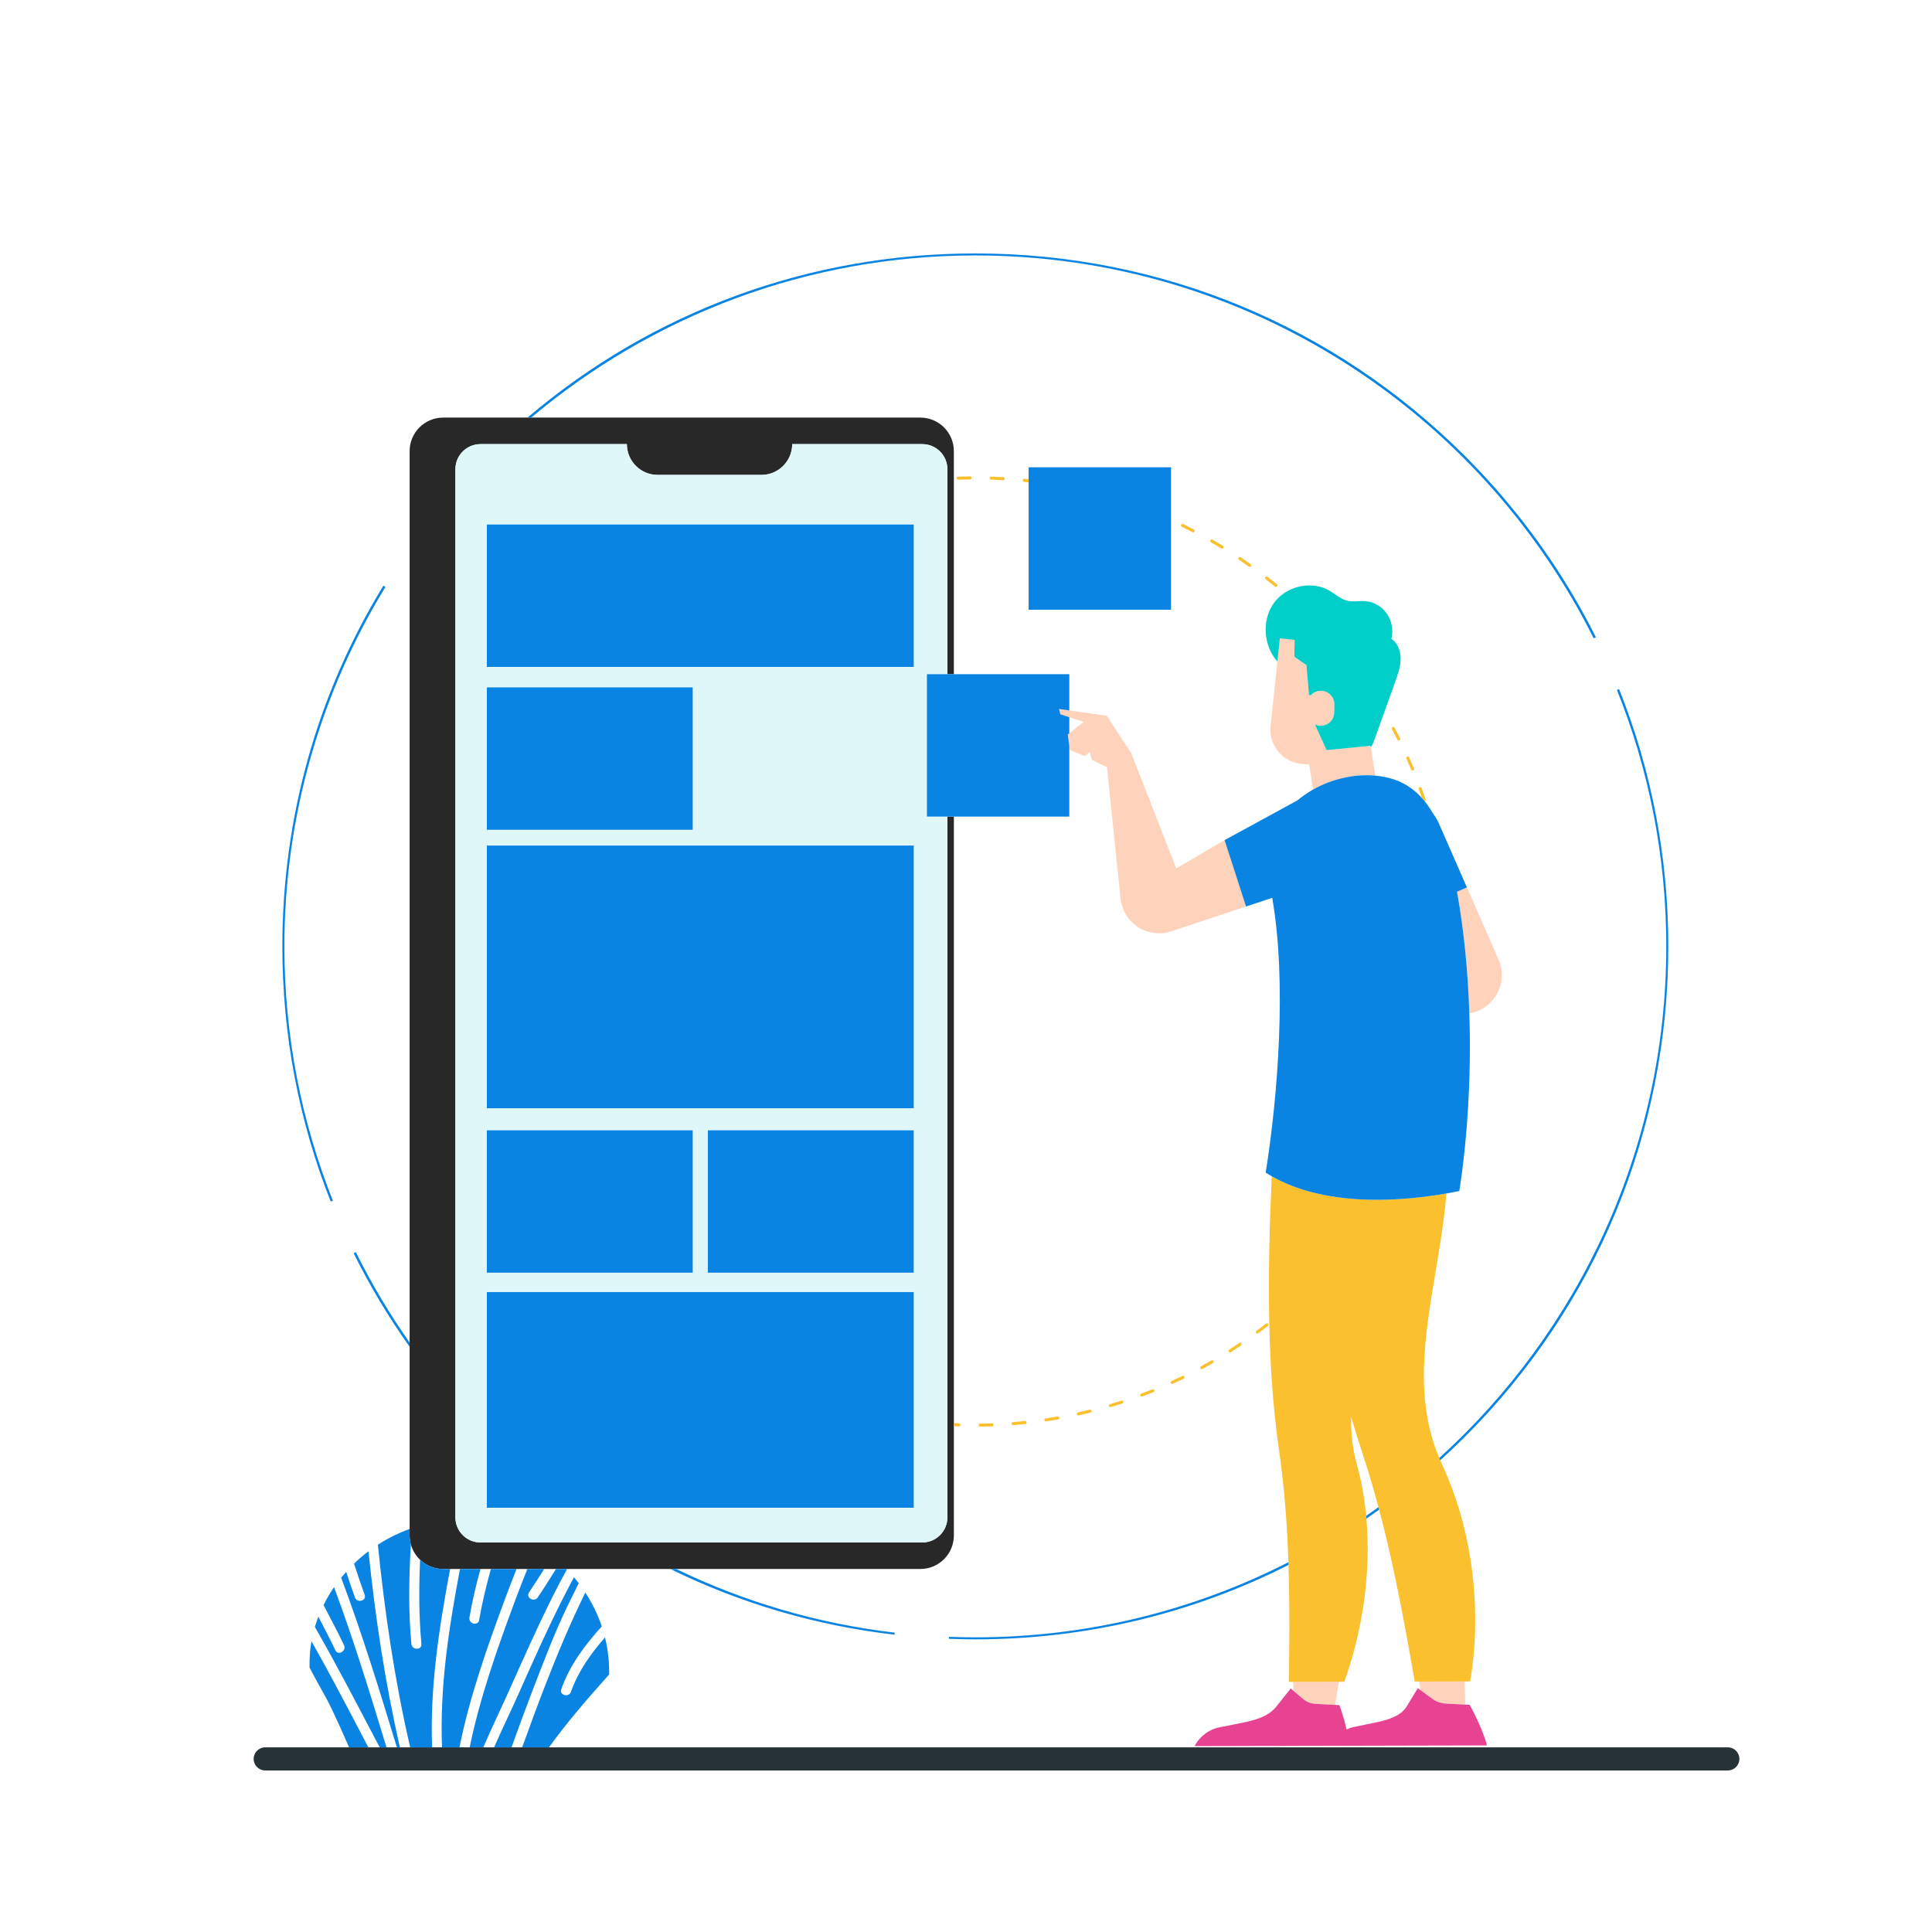
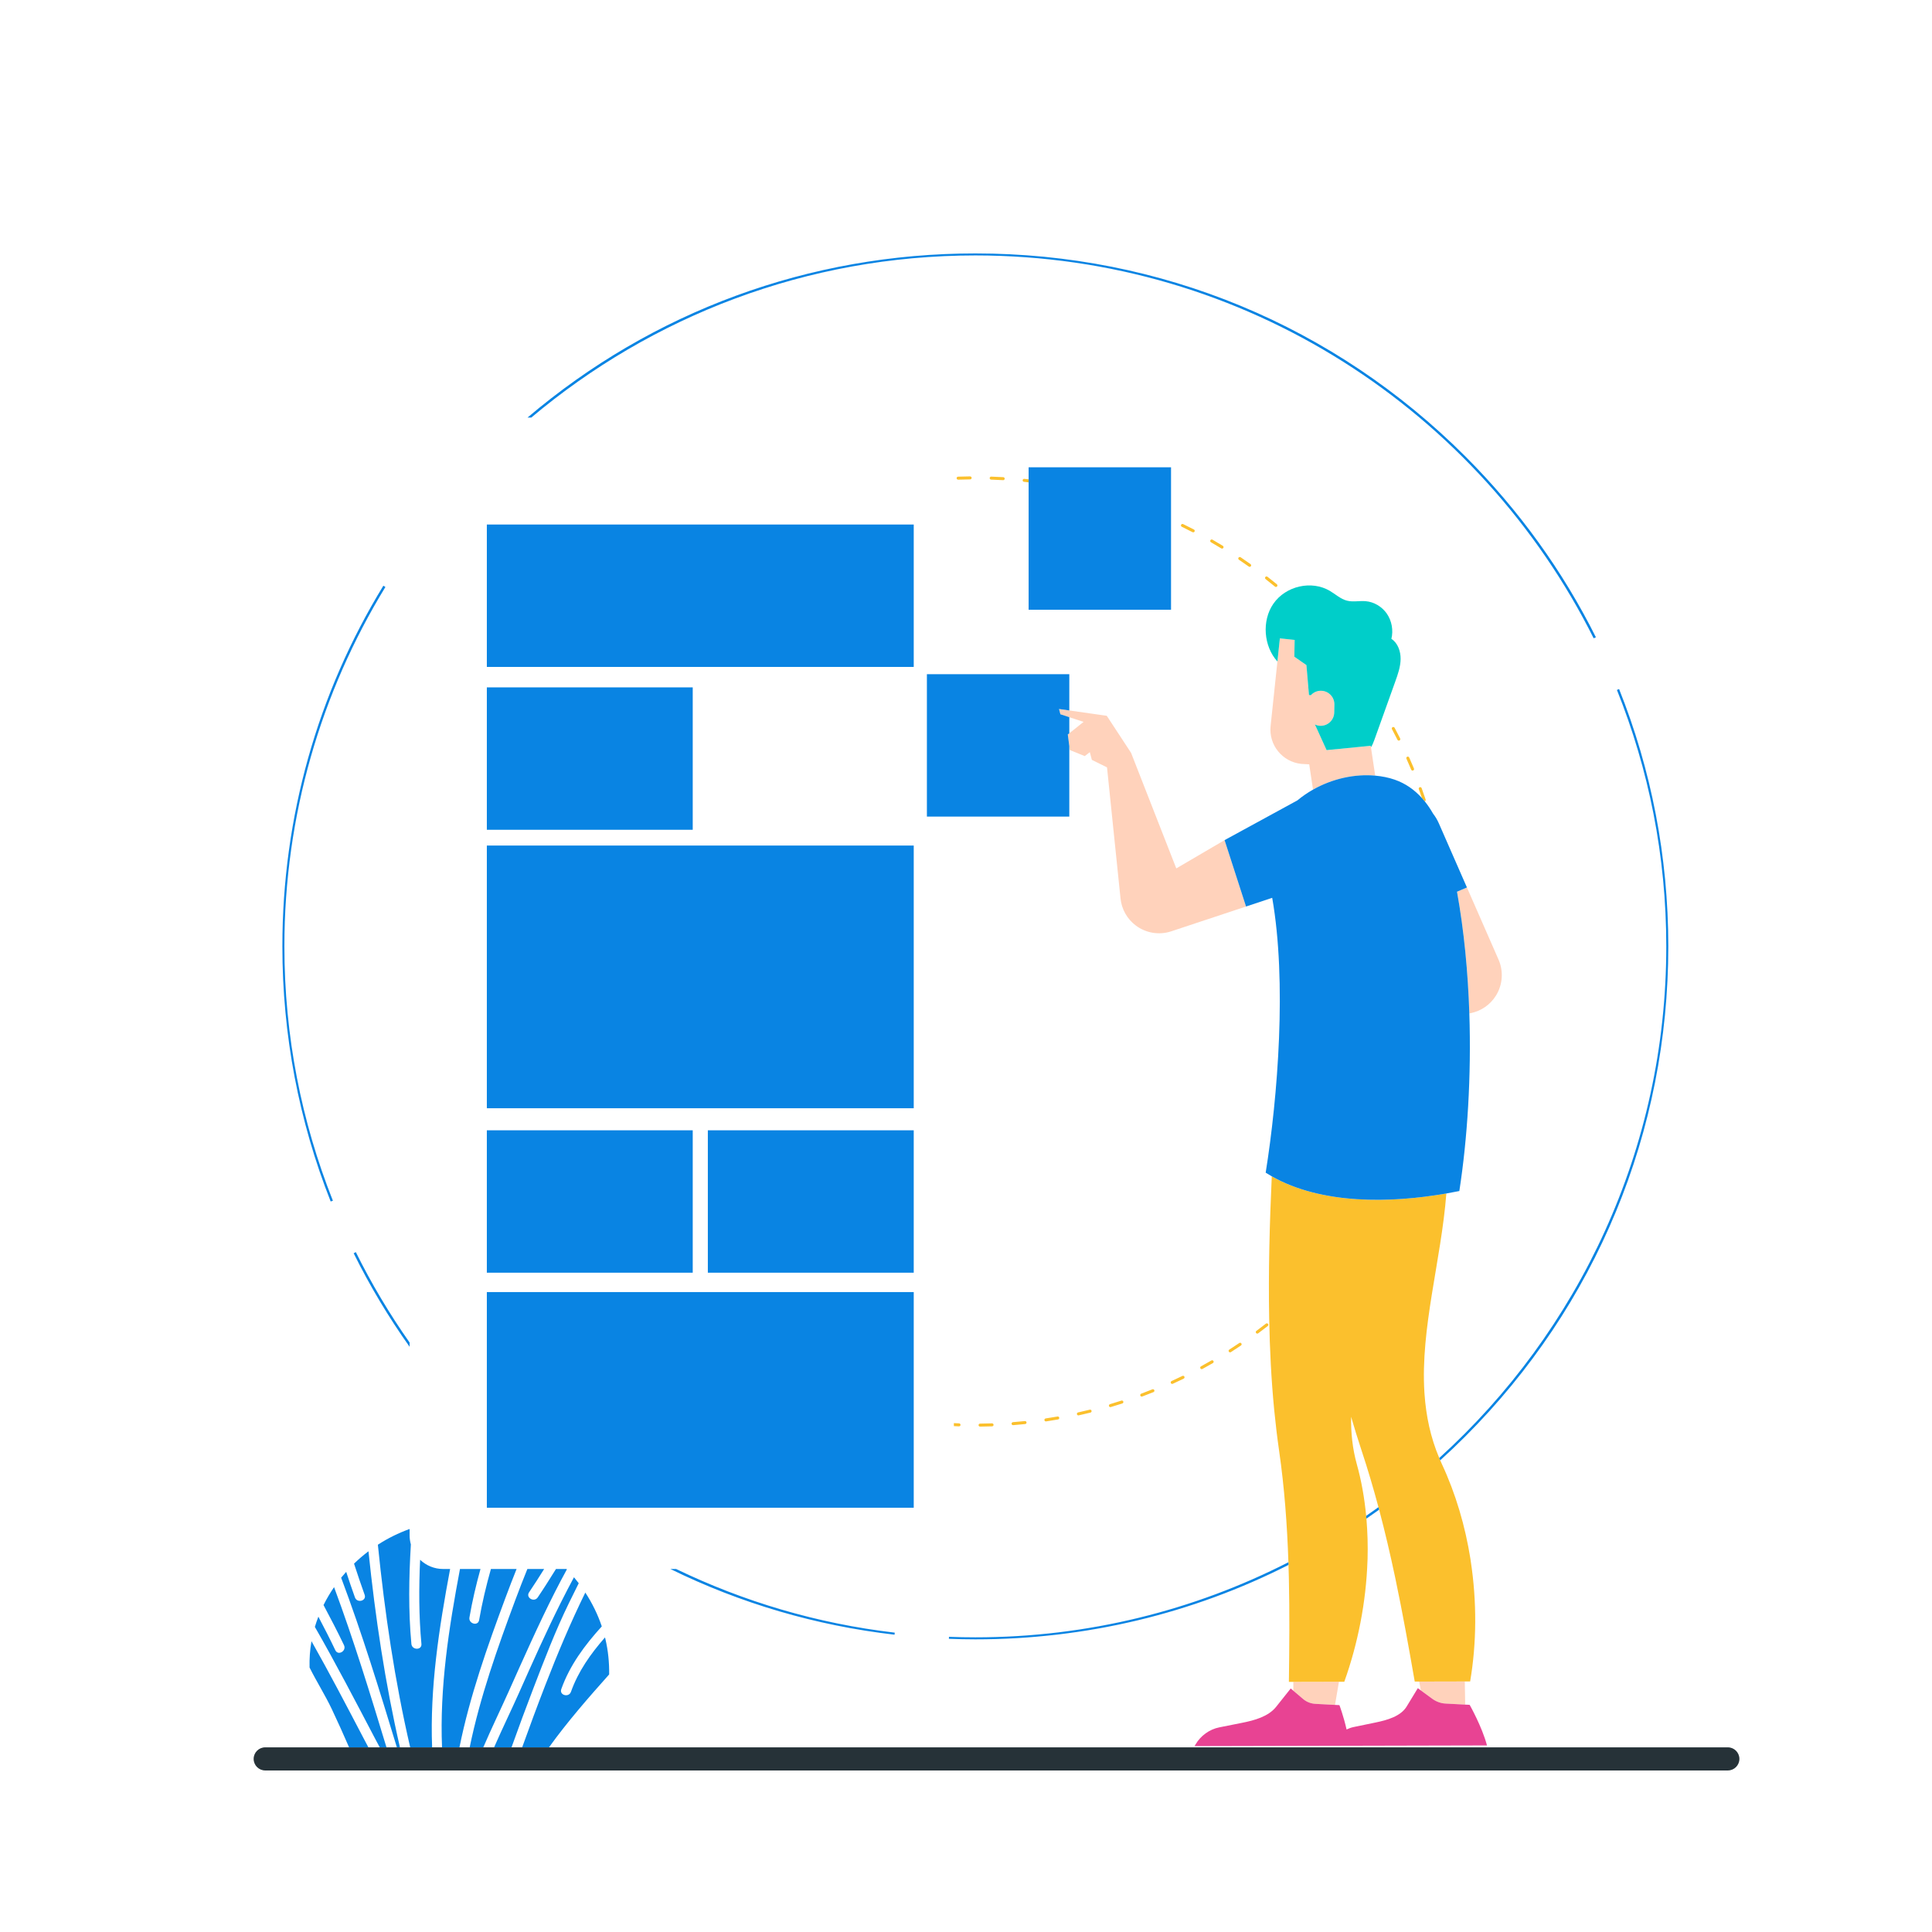
<svg xmlns="http://www.w3.org/2000/svg" version="1.1" id="Layer_1" x="0px" y="0px" viewBox="0 0 595.276 595.276" enable-background="new 0 0 595.276 595.276" xml:space="preserve">
  <path id="color_x5F_8" fill="#263238" d="M535.932,541.943c0,1.968-1.595,3.562-3.562,3.562H81.715  c-1.968,0-3.563-1.595-3.563-3.562s1.595-3.563,3.563-3.563h25.843h5.946h3.501h2.076h3.202h0.947h3.156h6.758h3.055h5.368h3.152  h4.194h3.324h5.369h3.28h8.268H532.37C534.337,538.381,535.932,539.976,535.932,541.943z" />
-   <path id="color_x5F_7" fill="#282828" d="M126.209,473.089v-1.99v-56.128v-1.307V139.006c0-5.711,4.629-10.34,10.34-10.34h25.972  h1.163h119.876c5.711,0,10.34,4.63,10.34,10.34v68.717h-2v-63.152c0-4.27-3.461-7.731-7.731-7.731h-40.081v0  c0,5.239-4.247,9.486-9.486,9.486h-31.971c-5.239,0-9.486-4.247-9.486-9.486h-45.096c-4.27,0-7.731,3.461-7.731,7.731v322.953  c0,4.27,3.461,7.731,7.731,7.731H284.17c4.27,0,7.731-3.461,7.731-7.731V251.6h2v186.883v0.925v33.681  c0,5.711-4.629,10.34-10.34,10.34h-75.243h-1.759h-32.004h-3.253h-3.643h-5.168h-3.326h-7.907h-3.215h-6.318h-3.04h-2.137  c-2.755,0-5.252-1.084-7.105-2.841c-1.343-1.272-2.34-2.898-2.849-4.732C126.35,474.975,126.209,474.049,126.209,473.089z" />
-   <path id="color_x5F_6" fill="#E0F7FA" d="M285.591,207.723h6.31v-63.152c0-4.27-3.461-7.731-7.731-7.731h-40.081v0  c0,5.239-4.247,9.486-9.486,9.486h-31.971c-5.239,0-9.486-4.247-9.486-9.486h-45.096c-4.27,0-7.731,3.461-7.731,7.731v322.953  c0,4.27,3.461,7.731,7.731,7.731H284.17c4.27,0,7.731-3.461,7.731-7.731V251.6h-6.31V207.723z M150.003,392.131v-43.878h63.437  v43.878H150.003z M150.003,341.466v-80.949h131.532v80.949H150.003z M213.439,211.784v43.878h-63.437v-43.878H213.439z   M218.098,348.254h63.437v43.878h-63.437V348.254z M281.534,161.62v43.878H150.003V161.62H281.534z M150.003,464.557v-66.446  h131.532v66.446H150.003z" />
  <path id="color_x5F_5" fill="#FFD2BB" d="M448.925,274.749l3.057-1.311l9.737,22.228c1.574,3.594,1.282,7.732-0.781,11.07  c-1.745,2.821-4.584,4.79-7.839,5.434l-0.374,0.074C452.31,299.522,451.094,286.753,448.925,274.749z M437.783,520.843l3.513,2.57  c1.21,0.885,2.629,1.401,4.06,1.477l6.09,0.323l-0.122-7.132l-14.053,0.033L437.783,520.843z M405.307,524.984l6.026,0.323  l1.216-7.135l-14.053,0.033l0,2.73l3.03,2.571C402.569,524.392,403.891,524.908,405.307,524.984z M423.722,238.983l-1.313-8.726  l-0.07-0.467l-13.596,1.334l-3.598-7.894c0.517,0.244,1.088,0.392,1.696,0.403c2.305,0.044,4.209-1.789,4.253-4.094l0.047-2.451  c0.044-2.305-1.789-4.209-4.094-4.253c-1.253-0.024-2.375,0.518-3.156,1.378l-0.577-0.048l-0.789-9.237l-3.722-2.586l0.091-5.172  l-4.551-0.481l-0.754,7.13l-2.101,19.876c-0.616,5.829,3.61,11.053,9.438,11.669l2.461,0.143l1.171,7.784  C410.628,239.851,417.511,238.416,423.722,238.983z M326.725,220.079l2.743,0.899l4.403,1.443l-4.403,3.514l-0.465,0.371  l0.465,3.578l0.157,1.212l4.611,1.866l1.554-1.214l0.626,2.379l4.67,2.305l4.164,40.41c0.34,3.3,2.038,6.309,4.686,8.307  c3.132,2.363,7.226,3.037,10.95,1.801l23.033-7.64l-6.612-20.456l-14.876,8.714L348.5,231.965l-7.492-11.422l-11.539-1.64  l-3.172-0.451L326.725,220.079z" />
  <path id="color_x5F_4" fill="#00CEC9" d="M394.344,196.687l-0.754,7.13c-4.242-4.655-4.874-12.543-1.257-17.783  c3.81-5.52,11.796-7.327,17.459-3.949c1.731,1.032,3.284,2.489,5.22,2.987c1.867,0.48,3.834-0.001,5.75,0.16  c2.587,0.217,5.055,1.675,6.562,3.878s2.027,5.108,1.383,7.729c1.963,1.261,2.872,3.82,2.841,6.222  c-0.031,2.403-0.848,4.709-1.655,6.96c-2.141,5.973-4.281,11.946-6.422,17.919c-0.287,0.801-0.603,1.619-1.063,2.316l-0.07-0.467  l-13.596,1.334l-3.598-7.894c0.517,0.244,1.088,0.392,1.696,0.403c2.305,0.044,4.209-1.789,4.253-4.094l0.047-2.451  c0.044-2.305-1.789-4.209-4.094-4.253c-1.253-0.024-2.375,0.518-3.156,1.378l-0.577-0.048l-0.789-9.237l-3.722-2.586l0.091-5.172  L394.344,196.687z" />
  <path id="color_x5F_3" fill="#E84393" d="M445.357,524.89l6.09,0.323l1.376,0.073c0,0,3.804,6.709,5.34,12.508l-47.627,0.112l0,0  l-42.476,0.1l0.269-0.466c1.59-2.747,4.308-4.71,7.363-5.319l7.073-1.409c3.667-0.73,7.984-1.887,10.389-4.867l4.533-5.698  l0.81,0.687l3.03,2.571c1.044,0.886,2.365,1.402,3.781,1.478l6.026,0.323l1.362,0.073c0,0,1.296,3.43,2.201,7.503  c0.682-0.339,1.413-0.599,2.19-0.76l6.811-1.408c3.531-0.73,7.633-1.886,9.481-4.864l3.466-5.695l0.939,0.687l3.513,2.57  C442.507,524.298,443.925,524.814,445.357,524.89z" />
  <path id="color_x5F_2" fill="#FBC02D" d="M379.01,416.678c-0.152,0-0.301-0.076-0.39-0.214c-0.137-0.215-0.074-0.5,0.142-0.638  c1.036-0.661,2.063-1.337,3.08-2.024c0.211-0.143,0.498-0.088,0.641,0.124c0.143,0.212,0.087,0.499-0.124,0.641  c-1.024,0.693-2.058,1.372-3.101,2.038C379.181,416.655,379.095,416.678,379.01,416.678z M433.58,233.159  c-0.233,0.105-0.337,0.377-0.233,0.611c0.5,1.118,0.988,2.244,1.461,3.377c0.074,0.177,0.245,0.284,0.426,0.284  c0.06,0,0.12-0.011,0.178-0.036c0.235-0.098,0.346-0.368,0.248-0.604c-0.475-1.141-0.966-2.274-1.47-3.399  C434.086,233.159,433.812,233.055,433.58,233.159z M389.874,177.784c-0.157,0.201-0.121,0.491,0.08,0.648  c0.971,0.758,1.932,1.528,2.883,2.31c0.086,0.071,0.189,0.105,0.293,0.105c0.134,0,0.265-0.057,0.357-0.169  c0.161-0.197,0.133-0.488-0.064-0.65c-0.957-0.787-1.925-1.562-2.901-2.324C390.32,177.548,390.031,177.581,389.874,177.784z   M364.535,161.477c-0.226-0.11-0.505-0.017-0.617,0.213c-0.112,0.229-0.016,0.506,0.213,0.617c1.11,0.541,2.212,1.095,3.306,1.663  c0.069,0.035,0.141,0.052,0.213,0.052c0.167,0,0.327-0.091,0.41-0.249c0.118-0.226,0.03-0.505-0.197-0.623  C366.762,162.579,365.653,162.021,364.535,161.477z M301.974,439.559c1.241-0.013,2.478-0.04,3.711-0.082  c0.254-0.009,0.454-0.223,0.445-0.478c-0.01-0.254-0.227-0.447-0.478-0.446c-1.226,0.042-2.454,0.07-3.688,0.082  c-0.255,0.003-0.46,0.211-0.457,0.466c0.003,0.253,0.209,0.457,0.462,0.457C301.971,439.559,301.972,439.559,301.974,439.559z   M381.608,171.821c-0.143,0.211-0.087,0.498,0.125,0.641c1.022,0.689,2.036,1.391,3.038,2.105c0.081,0.058,0.175,0.086,0.268,0.086  c0.144,0,0.286-0.068,0.376-0.194c0.148-0.208,0.099-0.496-0.108-0.644c-1.01-0.719-2.029-1.425-3.058-2.118  C382.038,171.556,381.752,171.609,381.608,171.821z M373.573,166.278c-0.22-0.126-0.503-0.051-0.63,0.169  c-0.128,0.221-0.052,0.503,0.169,0.631c1.068,0.616,2.129,1.246,3.179,1.889c0.075,0.046,0.158,0.068,0.241,0.068  c0.155,0,0.307-0.078,0.394-0.221c0.133-0.217,0.064-0.502-0.153-0.635C375.714,167.532,374.648,166.898,373.573,166.278z   M387.66,410.813c0.994-0.737,1.979-1.487,2.953-2.249c0.201-0.157,0.237-0.447,0.079-0.648c-0.158-0.204-0.449-0.237-0.648-0.079  c-0.969,0.757-1.946,1.502-2.935,2.235c-0.205,0.152-0.248,0.441-0.096,0.646c0.09,0.122,0.23,0.187,0.371,0.187  C387.48,410.904,387.577,410.874,387.66,410.813z M315.6,147.54c-0.249-0.019-0.48,0.158-0.506,0.413  c-0.026,0.253,0.158,0.48,0.412,0.506c0.477,0.049,0.952,0.111,1.428,0.165v-0.93C316.489,147.645,316.047,147.586,315.6,147.54z   M342.129,433.548c0.043,0,0.087-0.006,0.132-0.019c1.19-0.353,2.372-0.721,3.548-1.104c0.242-0.079,0.375-0.34,0.297-0.582  c-0.079-0.243-0.34-0.374-0.582-0.297c-1.169,0.381-2.344,0.746-3.526,1.097c-0.244,0.073-0.383,0.329-0.311,0.575  C341.745,433.418,341.929,433.548,342.129,433.548z M332.27,436.102c0.033,0,0.067-0.004,0.1-0.011  c1.211-0.269,2.417-0.553,3.617-0.851c0.247-0.061,0.398-0.312,0.336-0.56c-0.062-0.248-0.312-0.398-0.56-0.336  c-1.191,0.297-2.39,0.579-3.594,0.846c-0.249,0.055-0.406,0.302-0.351,0.551C331.867,435.956,332.058,436.102,332.27,436.102z   M351.782,430.306c0.054,0,0.109-0.009,0.162-0.03c1.161-0.436,2.315-0.886,3.462-1.349c0.236-0.096,0.351-0.365,0.255-0.602  c-0.096-0.236-0.367-0.349-0.602-0.255c-1.14,0.462-2.287,0.908-3.441,1.342c-0.239,0.089-0.36,0.355-0.27,0.594  C351.42,430.192,351.596,430.306,351.782,430.306z M361.172,426.401c0.064,0,0.13-0.013,0.192-0.041  c1.125-0.514,2.241-1.043,3.35-1.585c0.229-0.112,0.324-0.389,0.212-0.618c-0.113-0.23-0.391-0.322-0.618-0.212  c-1.101,0.538-2.211,1.063-3.328,1.574c-0.232,0.106-0.334,0.381-0.228,0.612C360.829,426.301,360.997,426.401,361.172,426.401z   M295.472,439.481c0.005,0,0.01,0,0.016,0c0.248,0,0.453-0.197,0.461-0.446c0.008-0.254-0.191-0.468-0.446-0.477  c-0.536-0.018-1.068-0.05-1.602-0.074v0.925C294.425,439.432,294.947,439.464,295.472,439.481z M312.175,439.109  c1.239-0.097,2.472-0.21,3.701-0.339c0.253-0.026,0.438-0.253,0.411-0.507c-0.026-0.253-0.259-0.443-0.507-0.411  c-1.221,0.127-2.447,0.24-3.677,0.337c-0.254,0.02-0.445,0.242-0.424,0.496c0.019,0.242,0.221,0.426,0.459,0.426  C312.15,439.11,312.163,439.109,312.175,439.109z M295.197,146.868c-0.255,0.009-0.455,0.223-0.445,0.477  c0.009,0.249,0.214,0.446,0.461,0.446c0.006,0,0.011,0,0.017,0c1.226-0.043,2.455-0.072,3.688-0.086  c0.255-0.003,0.46-0.212,0.457-0.467c-0.003-0.255-0.199-0.419-0.467-0.457C297.666,146.795,296.43,146.823,295.197,146.868z   M370.258,421.853c0.075,0,0.151-0.018,0.221-0.056c1.086-0.593,2.164-1.198,3.232-1.817c0.221-0.127,0.297-0.41,0.169-0.63  c-0.128-0.221-0.413-0.298-0.63-0.169c-1.063,0.615-2.134,1.217-3.213,1.804c-0.224,0.123-0.307,0.403-0.185,0.627  C369.937,421.766,370.095,421.853,370.258,421.853z M439.258,246.335c-0.397-1.176-0.808-2.344-1.233-3.506  c-0.088-0.239-0.352-0.362-0.592-0.275c-0.24,0.088-0.363,0.353-0.275,0.592c0.335,0.915,0.654,1.838,0.972,2.762  c0.293,0.325,0.584,0.653,0.863,0.998C439.216,246.816,439.337,246.568,439.258,246.335z M305.41,146.853c-0.005,0-0.011,0-0.015,0  c-0.248,0-0.454,0.197-0.462,0.446c-0.008,0.255,0.192,0.469,0.446,0.477c1.234,0.041,2.464,0.096,3.689,0.167  c0.009,0,0.018,0.001,0.027,0.001c0.244,0,0.446-0.189,0.461-0.435c0.014-0.254-0.179-0.473-0.434-0.487  C307.888,146.949,306.651,146.893,305.41,146.853z M429.076,224.051c-0.226,0.12-0.31,0.4-0.19,0.625  c0.578,1.081,1.144,2.172,1.696,3.269c0.081,0.161,0.244,0.254,0.412,0.254c0.07,0,0.141-0.016,0.207-0.049  c0.228-0.114,0.319-0.392,0.205-0.62c-0.555-1.105-1.124-2.202-1.705-3.29C429.58,224.015,429.297,223.932,429.076,224.051z   M322.325,437.951c1.228-0.182,2.451-0.382,3.668-0.595c0.252-0.044,0.419-0.283,0.375-0.534c-0.043-0.253-0.298-0.427-0.534-0.375  c-1.21,0.212-2.425,0.409-3.645,0.592c-0.253,0.037-0.427,0.272-0.389,0.524c0.033,0.23,0.231,0.394,0.456,0.394  C322.279,437.957,322.302,437.955,322.325,437.951z M391.851,362.439c-0.655,14.496-1.073,29.162-0.802,43.667  c0.177,9.509,0.642,18.95,1.542,28.221c0.016,0.168,0.035,0.335,0.052,0.503c0.401,4.063,0.881,8.094,1.457,12.084  c1.659,11.48,2.492,22.92,2.877,34.432c0.009,0.276,0.015,0.552,0.024,0.828c0.039,1.218,0.077,2.437,0.106,3.657  c0.005,0.204,0.012,0.408,0.016,0.613c0.237,10.485,0.146,21.044,0.003,31.764l1.37-0.003l14.053-0.033l1.646-0.004  c4.221-11.789,6.711-24.581,7.142-37.173c0.008-0.226,0.024-0.452,0.031-0.677c0.118-4.177-0.006-8.325-0.357-12.409  c-0.025-0.285-0.052-0.569-0.079-0.853c-0.517-5.465-1.454-10.806-2.876-15.907c-1.335-4.787-1.84-9.665-1.76-14.611  c1.013,3.463,2.069,6.908,3.202,10.316c1.944,5.85,3.663,11.69,5.227,17.533c0.068,0.255,0.139,0.511,0.206,0.766  c1.817,6.852,3.419,13.711,4.877,20.601c0.043,0.204,0.088,0.408,0.131,0.613c2.204,10.481,4.095,21.035,5.963,31.75l1.37-0.003  l14.053-0.033l1.646-0.004c2.011-11.783,2.102-24.57,0.171-37.156c-0.035-0.226-0.06-0.452-0.096-0.677  c-1.604-10.067-4.509-19.991-8.787-29.156c-0.179-0.383-0.333-0.768-0.502-1.152c-0.103-0.234-0.207-0.469-0.306-0.704  c-2.707-6.408-4.061-12.97-4.53-19.642c-0.012-0.172-0.029-0.343-0.04-0.516c-1.261-19.877,5.167-40.714,6.758-61.345  C428.306,370.758,407.202,371.146,391.851,362.439z" />
  <path id="color_x5F_1" fill="#0984E3" d="M113.504,538.381h-5.946c-1.714-3.945-3.471-7.872-5.315-11.758  c-2.069-4.36-4.707-8.502-6.863-12.841c-0.069-2.709,0.115-5.425,0.594-8.111c5.535,9.787,10.733,19.759,15.952,29.72  C112.448,536.389,112.978,537.384,113.504,538.381z M113.531,477.971c-1.559,1.179-3.045,2.452-4.448,3.809  c1.054,3.21,2.114,6.418,3.266,9.595c0.68,1.877-2.309,2.678-2.982,0.822c-0.948-2.613-1.83-5.249-2.702-7.887  c-0.529,0.591-1.055,1.187-1.554,1.802c6.457,17.171,11.821,34.716,17.171,52.269h0.947  C118.655,518.513,115.639,498.3,113.531,477.971z M102.932,489.025c-1.213,1.76-2.298,3.604-3.248,5.514  c2.166,4.088,4.322,8.182,6.307,12.36c0.85,1.79-1.817,3.357-2.67,1.561c-1.658-3.49-3.43-6.921-5.225-10.34  c-0.401,1.035-0.764,2.086-1.081,3.153c6.496,11.304,12.498,22.879,18.558,34.425c0.471,0.897,0.953,1.789,1.431,2.683h2.076  C114.04,521.809,108.963,505.251,102.932,489.025z M138.686,483.429h-2.137c-2.755,0-5.252-1.084-7.105-2.841  c-0.388,8.632-0.404,17.271,0.404,25.927c0.185,1.984-2.909,1.965-3.092,0c-0.955-10.238-0.768-20.452-0.161-30.659  c-0.245-0.882-0.386-1.807-0.386-2.767v-1.99c-3.426,1.236-6.717,2.86-9.783,4.848c2.128,21.013,5.199,41.909,9.959,62.433h6.758  C132.427,520.028,135.255,501.711,138.686,483.429z M164.303,520.296c3.411-8.87,6.807-17.8,10.98-26.345  c0.997-2.041,2.025-4.084,3.034-6.139c-0.475-0.625-0.964-1.238-1.469-1.839c-1.394,2.611-2.764,5.235-4.089,7.884  c-4.557,9.109-8.694,18.403-12.833,27.706c-2.383,5.356-5.153,11.004-7.69,16.818h5.369  C159.772,532.329,161.995,526.297,164.303,520.296z M159.165,483.429h-7.907c-1.458,5.179-2.714,10.414-3.634,15.745  c-0.338,1.96-3.317,1.124-2.982-0.822c0.871-5.048,2.041-10.012,3.401-14.923h-6.318c-3.454,18.287-6.296,36.617-5.528,54.952h5.368  c3.184-15.793,8.673-31.274,14.202-46.15C156.864,489.282,157.998,486.349,159.165,483.429z M165.687,492.178  c-1.109,1.642-3.787,0.092-2.67-1.561c1.598-2.364,3.127-4.771,4.642-7.188h-5.168c-1.287,3.191-2.542,6.396-3.742,9.624  c-5.427,14.601-10.85,29.816-14.032,45.328h4.194c2.542-5.927,5.348-11.686,7.799-17.158c4.625-10.326,9.188-20.666,14.304-30.763  c1.18-2.329,2.408-4.63,3.651-6.922c-0.036-0.037-0.074-0.071-0.11-0.108h-3.253C169.471,486.372,167.628,489.306,165.687,492.178z   M187.69,515.916c0.053-3.658-0.314-7.322-1.155-10.91c-0.039-0.164-0.086-0.326-0.127-0.49  c-4.423,5.045-8.256,10.467-10.487,16.754c-0.662,1.865-3.648,1.057-2.982-0.822c2.614-7.367,7.245-13.561,12.482-19.338  c-1.238-3.674-2.96-7.171-5.076-10.418c-4.573,9.307-8.55,18.781-12.299,28.453c-2.474,6.381-4.849,12.798-7.162,19.237h8.268  C174.798,530.518,181.267,523.123,187.69,515.916z M102.573,369.969c-9.643-24.268-14.95-50.712-14.95-78.374  c0-40.531,11.39-78.45,31.13-110.733c-0.22-0.122-0.43-0.253-0.633-0.393c-20.273,33.136-31.119,71.295-31.119,111.126  c0,27.349,5.121,53.907,14.884,78.597C102.108,370.109,102.337,370.035,102.573,369.969z M300.514,78.706  c83.293,0,155.554,48.089,190.511,117.954c0.224-0.109,0.458-0.206,0.7-0.296c-10.168-20.366-23.669-39.178-40.234-55.744  c-40.327-40.327-93.945-62.536-150.976-62.536c-51.112,0-99.474,17.85-137.992,50.581h1.163  C200.712,97.513,248.45,78.706,300.514,78.706z M109.632,385.786c-0.21,0.132-0.431,0.251-0.659,0.364  c4.952,10.008,10.712,19.64,17.236,28.821v-1.307C120.009,404.837,114.456,395.523,109.632,385.786z M275.626,503.669  c0.011-0.211,0.03-0.421,0.055-0.631c-23.88-2.787-46.552-9.565-67.364-19.609h-1.759  C228.13,494.014,251.419,500.876,275.626,503.669z M300.514,504.486c-2.72,0-5.427-0.054-8.122-0.156  c-0.003,0.203-0.01,0.407-0.025,0.609c2.708,0.101,5.423,0.168,8.147,0.168c34.086,0,66.949-7.94,96.488-22.933  c-0.009-0.276-0.015-0.553-0.024-0.828C368.003,496.136,335.216,504.486,300.514,504.486z M424.724,464.388  c-1.254,0.904-2.519,1.792-3.793,2.669c0.027,0.284,0.055,0.568,0.079,0.853c1.316-0.903,2.622-1.821,3.92-2.756  C424.863,464.899,424.793,464.643,424.724,464.388z M451.49,442.571c40.326-40.326,62.536-93.945,62.536-150.975  c0-27.61-5.22-54.414-15.166-79.303c-0.213,0.109-0.435,0.208-0.663,0.298c9.803,24.441,15.208,51.102,15.208,79.004  c0,62.426-27.009,118.661-69.954,157.637c0.099,0.235,0.203,0.469,0.306,0.704C446.384,447.553,448.963,445.097,451.49,442.571z   M285.591,207.723V251.6h6.31h2h35.568v-21.717l-0.465-3.578l0.465-0.371v-4.957l-2.743-0.899l-0.429-1.627l3.172,0.451v-11.18  h-35.568h-2H285.591z M360.812,187.863v-43.878h-43.878v3.71v0.93v39.238H360.812z M150.003,205.497h131.532V161.62H150.003V205.497  z M281.534,398.111H150.003v66.446h131.532V398.111z M281.534,260.517H150.003v80.949h131.532V260.517z M150.003,255.662h63.437  v-43.878h-63.437V255.662z M281.534,348.254h-63.437v43.878h63.437V348.254z M213.439,348.254h-63.437v43.878h63.437V348.254z   M391.984,276.634c4.528,25.791,1.746,61.195-2.01,84.683c0.614,0.392,1.242,0.762,1.877,1.122  c15.351,8.706,36.455,8.319,53.786,5.291c1.359-0.237,2.697-0.489,4.005-0.756c2.506-16.214,3.713-35.414,3.082-54.73  c-0.416-12.722-1.632-25.491-3.8-37.494l3.057-1.311l-8.657-19.762c-0.486-1.109-1.091-2.104-1.781-2.998  c-0.782-1.359-1.627-2.623-2.553-3.771c-0.279-0.346-0.57-0.673-0.863-0.998c-2.32-2.578-5.076-4.527-8.408-5.686  c-1.88-0.654-3.905-1.049-5.999-1.24c-6.21-0.567-13.094,0.869-19.162,4.308c-1.688,0.957-3.309,2.071-4.837,3.333l-22.414,12.23  l6.612,20.456L391.984,276.634z" />
</svg>